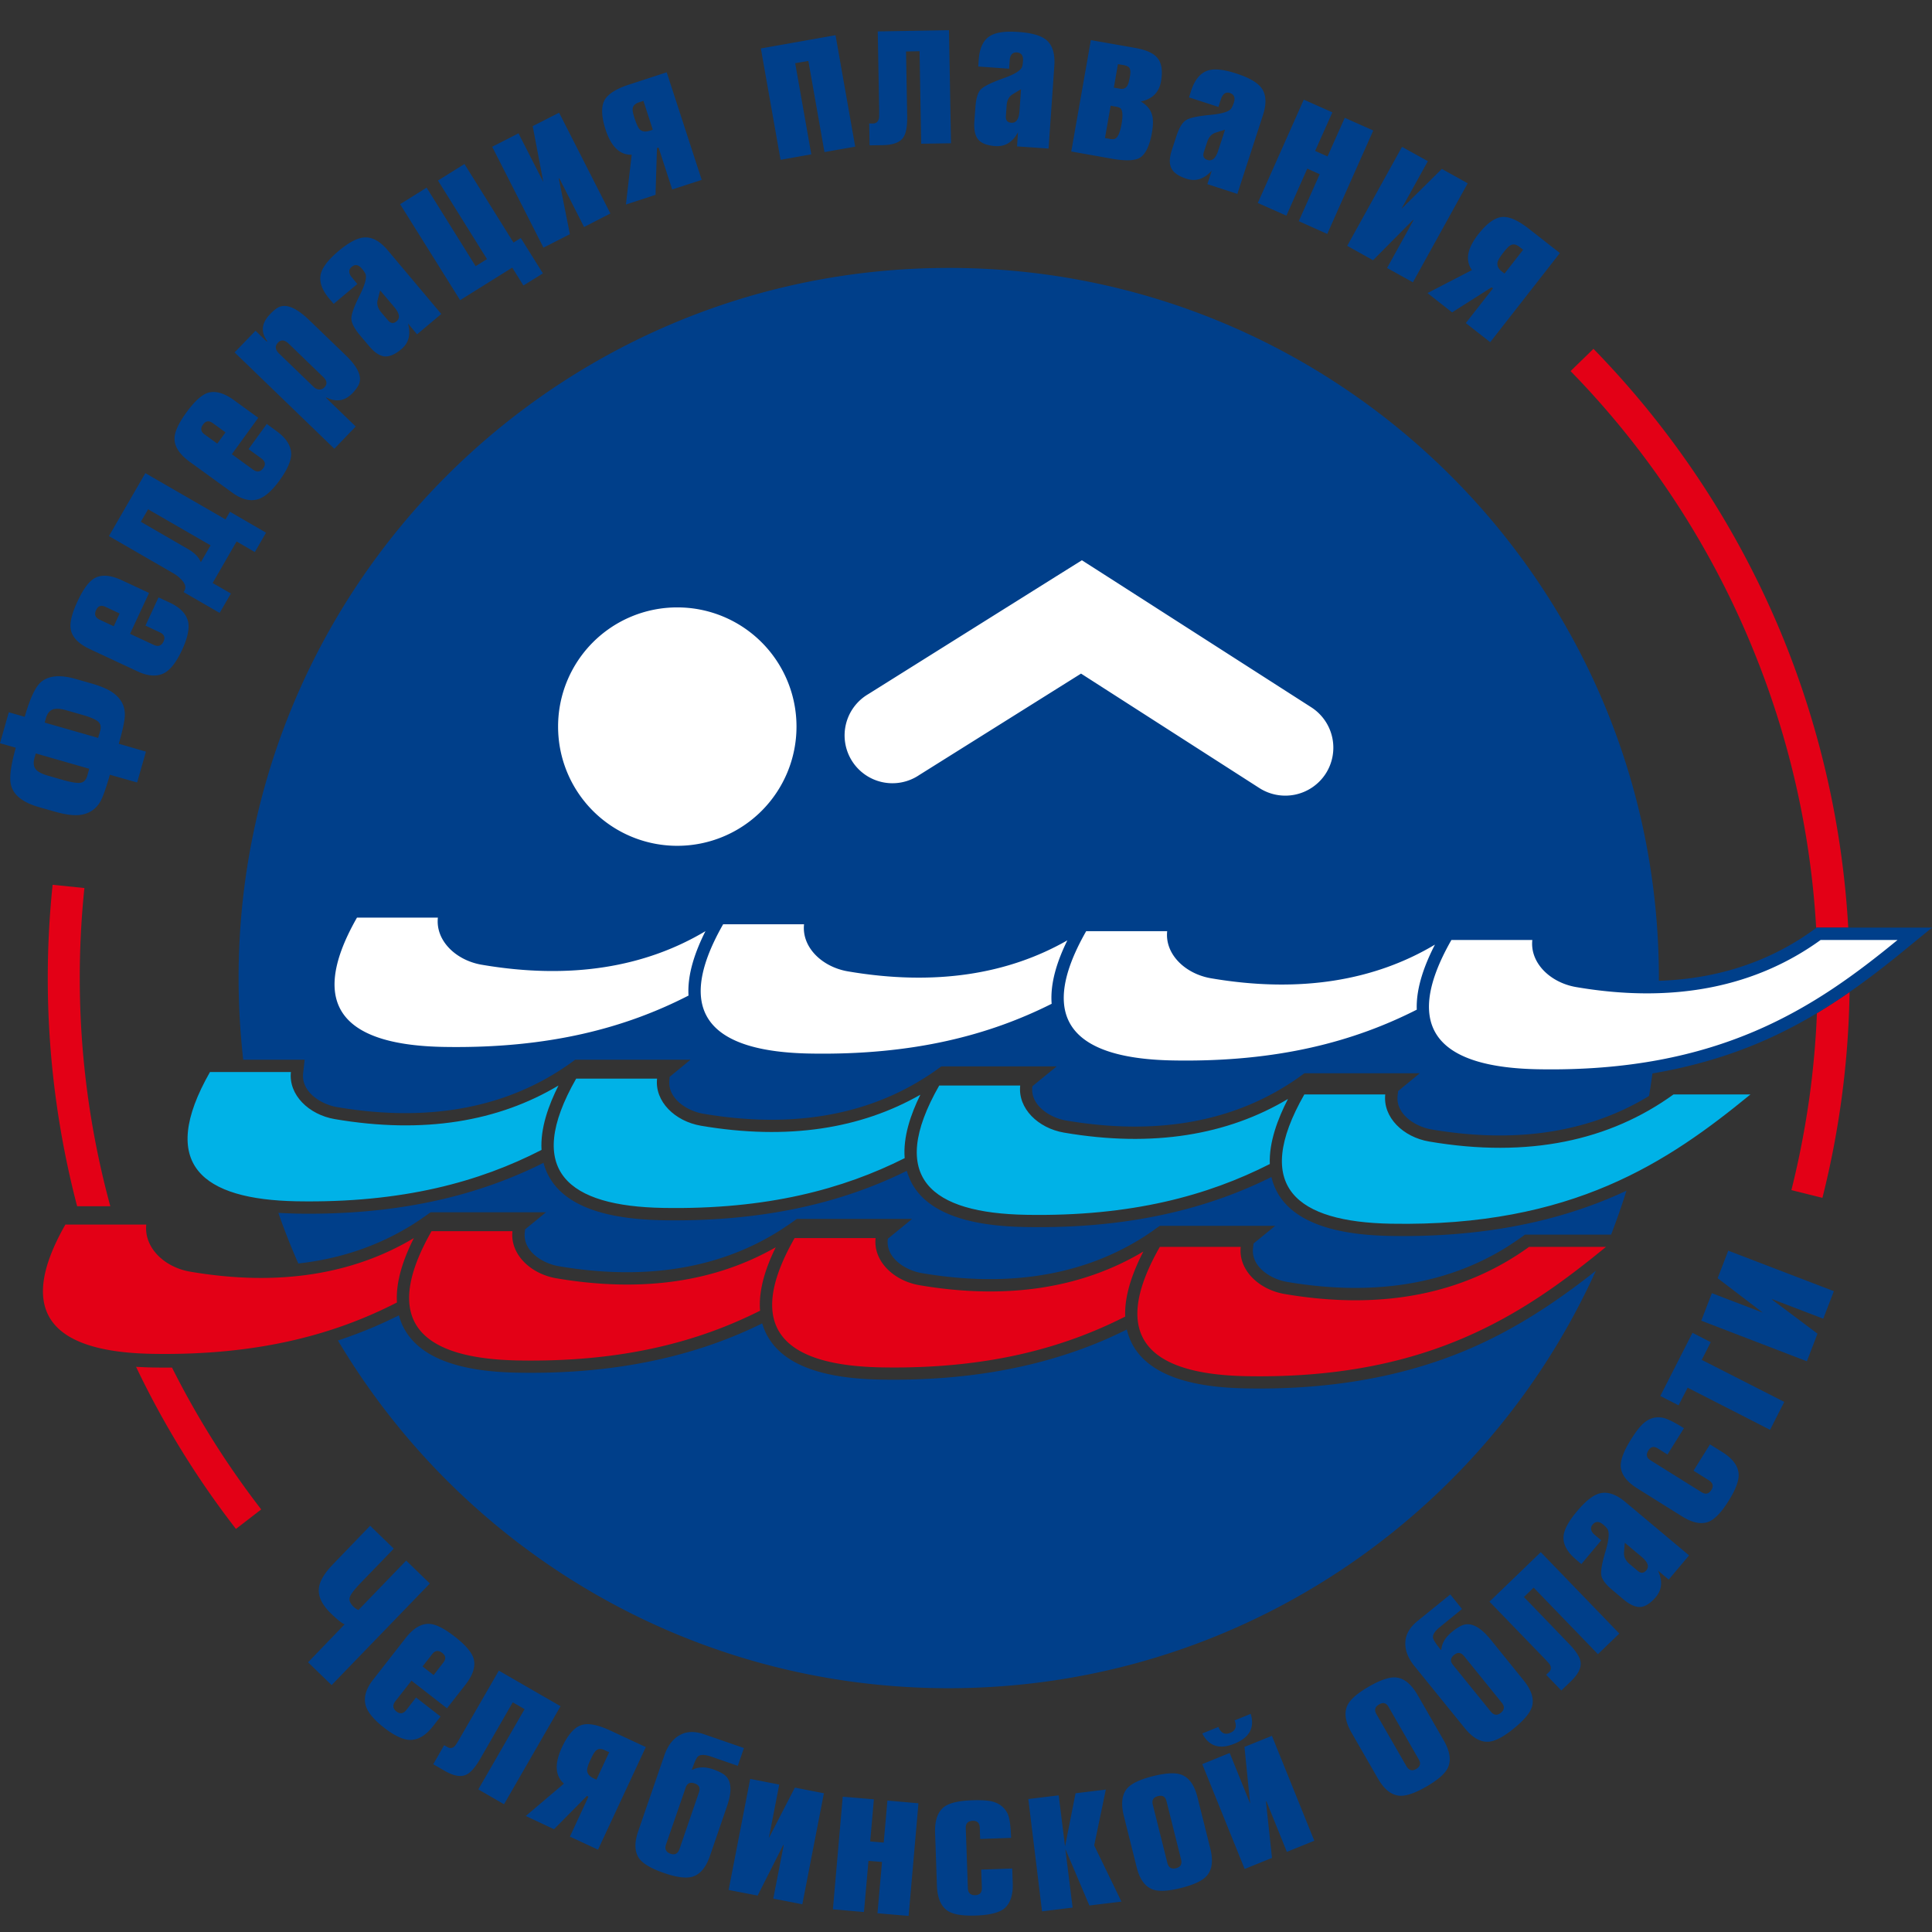
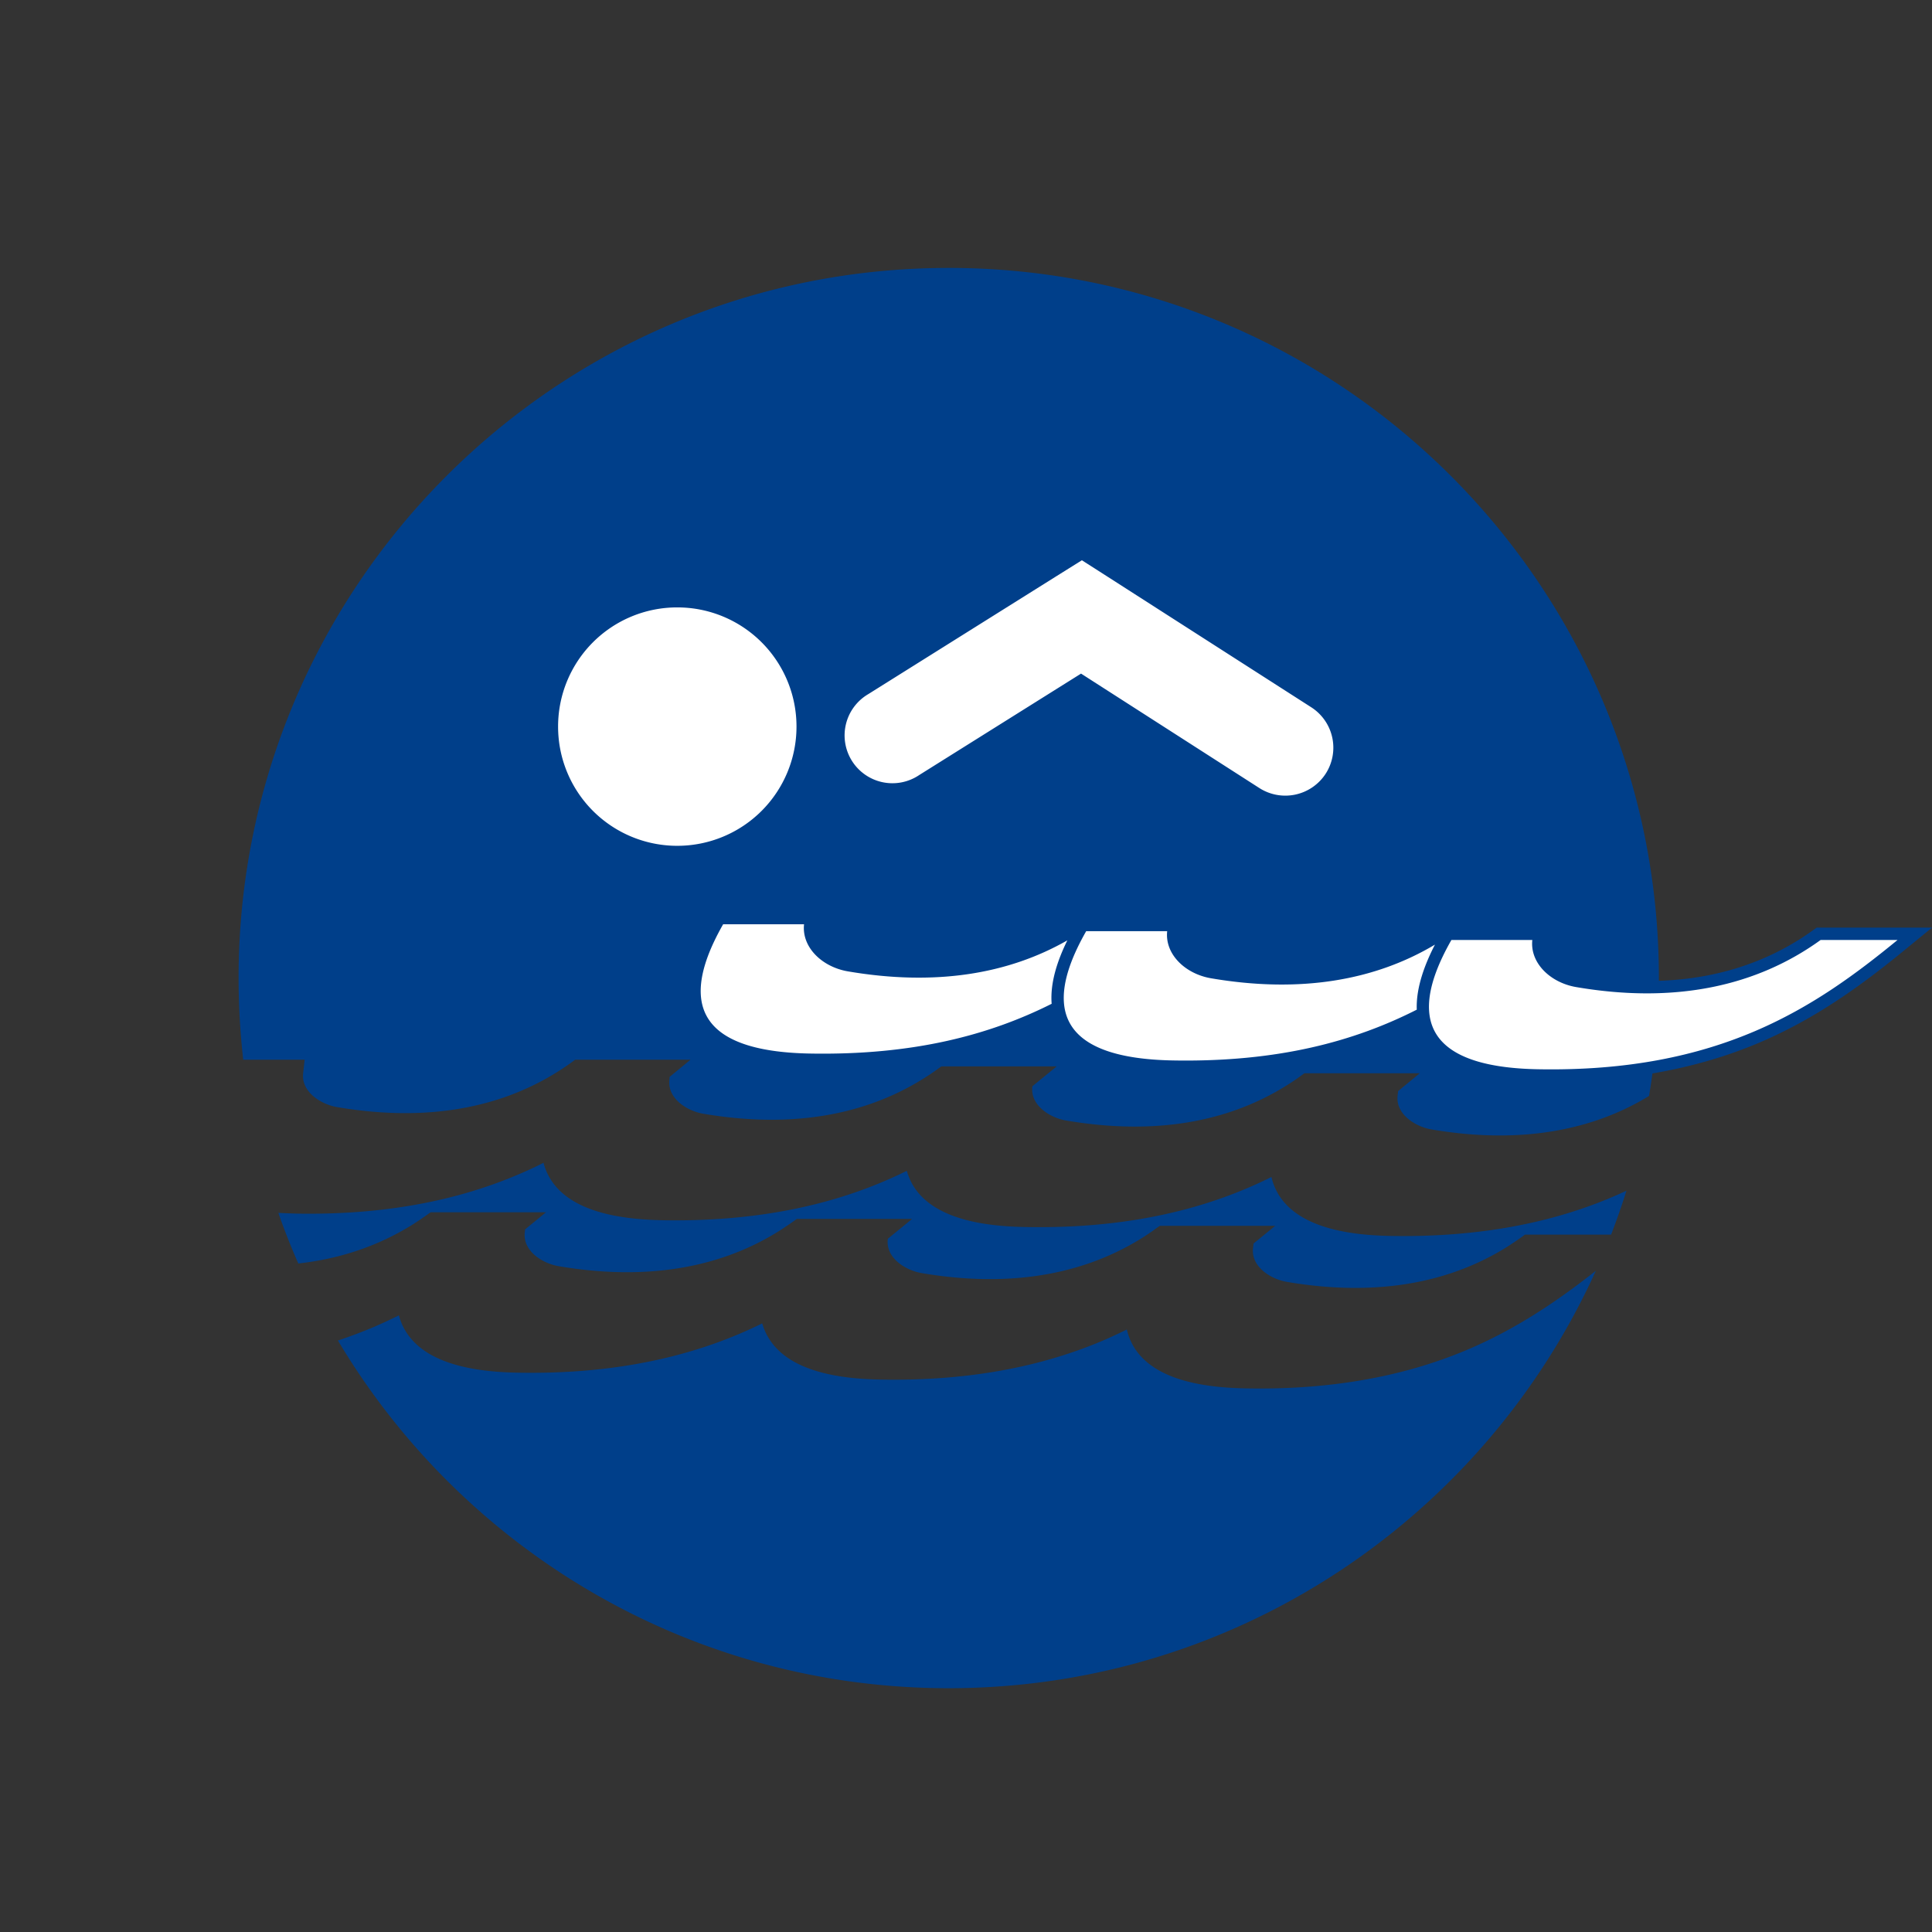
<svg xmlns="http://www.w3.org/2000/svg" width="128" height="128" fill="none">
  <rect width="100%" height="100%" fill="#333333" stroke="none" />
-   <path fill-rule="evenodd" clip-rule="evenodd" d="M105.571 23.112a59.81 59.81 0 0 1 12.574 19.178 59.832 59.832 0 0 1 4.306 19.166h-2.094l-.031.025a57.346 57.346 0 0 0-4.156-18.395 57.409 57.409 0 0 0-12.116-18.5l1.517-1.474zm16.968 42.614a59.493 59.493 0 0 1-1.799 13.636l-2.056-.514a58.562 58.562 0 0 0 1.304-6.972c.194-1.58.325-3.16.388-4.752.74-.445 1.454-.91 2.163-1.398z" fill="#E30016" />
  <path fill-rule="evenodd" clip-rule="evenodd" d="M62.85 17.75c25.988 0 47.055 21.061 47.055 47.043v.188c3.248-.106 6.421-.928 9.286-2.727.326-.2.639-.42.947-.64l.219-.156H128l-1.768 1.448c-3.016 2.476-6.025 4.614-9.637 6.157-2.295.978-4.683 1.642-7.116 2.056-.069.502-.144.997-.226 1.492-4.376 2.671-9.442 3.066-14.427 2.214-1.053-.182-2.363-.997-2.232-2.232l.038-.308 1.43-1.178h-7.644l-.213.156c-.307.226-.627.44-.947.64-4.426 2.784-9.567 3.197-14.633 2.332-1.054-.175-2.364-.997-2.233-2.225l.007-.044 1.611-1.317h-7.643l-.213.157c-.314.225-.627.439-.953.64-4.427 2.783-9.568 3.203-14.628 2.338-1.053-.182-2.357-1.003-2.225-2.232l.018-.207 1.38-1.135h-7.643l-.213.157c-.308.226-.627.439-.947.64-4.427 2.783-9.568 3.203-14.628 2.338-1.053-.182-2.363-1.003-2.232-2.232l.1-.903h-4.069c-.2-1.774-.307-3.58-.307-5.417 0-25.982 21.06-47.042 47.043-47.042zm44.905 61.138a45.984 45.984 0 0 1-1.016 2.909h-5.706l-.213.156c-.307.22-.627.433-.947.64-4.426 2.778-9.567 3.197-14.627 2.332-1.053-.181-2.364-.997-2.232-2.225l.037-.314 1.436-1.172h-7.643l-.22.15c-.306.226-.62.439-.946.646-4.433 2.777-9.574 3.197-14.634 2.332-1.053-.182-2.363-.997-2.226-2.226v-.043l1.612-1.317h-7.643l-.213.157c-.314.22-.627.432-.953.64-4.42 2.777-9.568 3.197-14.622 2.332-1.06-.182-2.363-.997-2.232-2.226l.025-.213 1.38-1.129h-7.643l-.22.157c-.307.22-.62.432-.947.64-2.37 1.485-4.94 2.3-7.598 2.595a44.358 44.358 0 0 1-1.323-3.354c.42.025.82.037 1.203.05 5.023.088 10.057-.608 14.703-2.596a25.068 25.068 0 0 0 1.662-.771c.094.37.244.727.457 1.072 1.424 2.314 4.991 2.683 7.436 2.734 5.029.088 10.057-.608 14.703-2.596.502-.213.99-.439 1.474-.677.1.345.238.677.432.997 1.423 2.313 4.997 2.683 7.443 2.727 5.034.094 10.063-.602 14.709-2.59.533-.225 1.06-.47 1.573-.727.094.408.251.797.477 1.173 1.423 2.313 4.997 2.69 7.442 2.734 5.022.087 10.057-.609 14.703-2.596.301-.126.602-.264.897-.401zm-2.026 5.304c-7.385 16.307-23.8 27.656-42.88 27.656-17.21 0-32.257-9.248-40.459-23.035.803-.27 1.593-.565 2.377-.897.57-.245 1.122-.502 1.661-.771.1.37.245.727.458 1.066 1.423 2.313 4.99 2.69 7.436 2.733 5.028.094 10.057-.608 14.703-2.59.502-.212.997-.444 1.473-.676.1.338.239.67.44.99 1.416 2.314 4.99 2.69 7.435 2.734 5.029.088 10.057-.608 14.71-2.59.538-.231 1.059-.476 1.573-.727.094.402.25.797.477 1.173 1.423 2.313 4.997 2.683 7.442 2.727 5.028.094 10.057-.608 14.703-2.59 3.141-1.341 5.824-3.134 8.451-5.203z" fill="#003F8A" />
-   <path fill-rule="evenodd" clip-rule="evenodd" d="M60.883 51.36a3.169 3.169 0 1 1-3.36-5.371l12.45-7.804 1.705-1.066 1.686 1.078 13.51 8.662a3.181 3.181 0 0 1 .96 4.394 3.187 3.187 0 0 1-4.395.959l-11.817-7.584-10.74 6.732zM44.873 40.242a7.892 7.892 0 0 1 7.897 7.897 7.896 7.896 0 0 1-7.897 7.898 7.892 7.892 0 0 1-7.898-7.898 7.888 7.888 0 0 1 7.898-7.897zM96.16 62.276c-3.505 6.14-.502 8.452 5.742 8.565 12.024.219 18.368-4.104 23.816-8.565h-5.097c-4.213 3.045-9.598 4.248-16.199 3.12-1.718-.295-3.065-1.604-2.902-3.12h-5.36zM71.963 61.692c-3.504 6.14-.502 8.453 5.748 8.565 6.99.126 12.06-1.284 16.154-3.364-.056-1.46.533-3.008 1.204-4.31-3.987 2.38-8.933 3.238-14.838 2.23-1.718-.295-3.065-1.604-2.902-3.12h-5.366zM47.91 61.235c-3.504 6.14-.501 8.452 5.742 8.565 6.92.125 11.954-1.253 16.023-3.296-.113-1.41.401-2.907 1.04-4.204-3.936 2.25-8.776 3.039-14.543 2.055-1.717-.295-3.065-1.604-2.902-3.12h-5.36zM23.65 60.796c-3.503 6.14-.5 8.452 5.743 8.565 7.033.125 12.123-1.297 16.223-3.402-.088-1.435.464-2.958 1.122-4.267-3.987 2.38-8.92 3.233-14.825 2.224-1.718-.294-3.066-1.604-2.902-3.12h-5.36z" fill="#fff" />
-   <path fill-rule="evenodd" clip-rule="evenodd" d="M86.416 72.508c-3.505 6.14-.502 8.453 5.742 8.566 12.024.219 18.368-4.104 23.816-8.566h-5.097c-4.213 3.046-9.598 4.249-16.199 3.12-1.718-.294-3.065-1.603-2.902-3.12h-5.36zM62.225 71.92c-3.504 6.14-.501 8.451 5.748 8.564 6.99.126 12.061-1.284 16.155-3.364-.057-1.46.532-3.008 1.203-4.311-3.987 2.38-8.933 3.24-14.838 2.23-1.717-.294-3.065-1.604-2.902-3.12h-5.366zM38.173 71.461c-3.505 6.14-.502 8.453 5.742 8.566 6.92.125 11.954-1.254 16.022-3.296-.113-1.41.401-2.907 1.04-4.204-3.936 2.249-8.775 3.038-14.542 2.055-1.718-.295-3.066-1.604-2.903-3.12h-5.36zM13.913 71.022c-3.504 6.14-.501 8.453 5.742 8.566 7.034.125 12.124-1.297 16.223-3.403-.087-1.434.464-2.957 1.123-4.267-3.987 2.381-8.92 3.233-14.826 2.225-1.717-.295-3.065-1.604-2.902-3.12h-5.36z" fill="#00B2E7" />
-   <path fill-rule="evenodd" clip-rule="evenodd" d="M76.841 82.61c-3.504 6.14-.501 8.452 5.743 8.565 12.023.22 18.367-4.104 23.815-8.565h-5.096c-4.213 3.045-9.598 4.248-16.2 3.12-1.717-.294-3.065-1.604-2.902-3.12h-5.36zM52.644 82.027c-3.504 6.14-.501 8.452 5.749 8.565 6.99.125 12.06-1.285 16.154-3.365-.057-1.46.533-3.007 1.203-4.31-3.987 2.38-8.932 3.239-14.837 2.23-1.718-.295-3.066-1.604-2.903-3.12h-5.366zM28.592 81.569c-3.504 6.14-.502 8.452 5.742 8.565 6.92.125 11.954-1.253 16.022-3.296-.113-1.41.401-2.907 1.04-4.204-3.936 2.25-8.775 3.039-14.542 2.055-1.718-.294-3.066-1.604-2.903-3.12h-5.36zM4.332 81.13c-3.504 6.14-.501 8.452 5.742 8.565 7.034.125 12.124-1.297 16.224-3.402-.088-1.435.463-2.958 1.122-4.267-3.987 2.38-8.92 3.233-14.826 2.224-1.717-.294-3.065-1.604-2.902-3.12h-5.36zM15.632 101.295a58.81 58.81 0 0 1-6.618-10.74c.357.02.727.038 1.11.045.432.006.858.012 1.272.006a57.844 57.844 0 0 0 5.91 9.398l-1.674 1.291zM5.11 79.917A59.7 59.7 0 0 1 3.486 58.62l2.106.213a57.092 57.092 0 0 0-.307 5.962c0 5.147.69 10.225 2.024 15.122h-2.2z" fill="#E30016" />
-   <path fill-rule="evenodd" clip-rule="evenodd" d="m2.96 47.874 3.542 1.015.131-.458c.076-.275.032-.482-.137-.626-.17-.145-.515-.295-1.029-.44l-1.047-.3c-.363-.107-.64-.132-.84-.088-.263.063-.445.27-.54.614l-.08.283zM0 49.24l.583-2.05 1.053.301c.333-1.16.678-1.912 1.022-2.25.502-.477 1.286-.565 2.358-.258l1.053.301c.677.195 1.185.42 1.517.69.477.376.709.859.684 1.46-.013.333-.144.954-.401 1.844l1.8.52-.584 2.044-1.806-.514c-.257.903-.47 1.498-.633 1.78-.3.515-.752.81-1.354.885-.427.05-.985-.026-1.662-.22l-1.053-.3c-1.072-.308-1.693-.803-1.85-1.474-.119-.47-.012-1.292.32-2.458L0 49.241zm5.912 1.693L2.37 49.917l-.088.308c-.094.338-.05.608.138.796.138.138.389.263.759.37l1.047.3c.52.145.884.201 1.103.17.226-.031.37-.188.452-.458l.131-.47zm3.963-11.649-1.26 2.709 1.573.733c.295.138.508.063.646-.225.126-.27.044-.477-.25-.608l-.947-.446.865-1.868.74.345c.72.332 1.128.777 1.235 1.329.069.458-.069 1.066-.42 1.818-.351.759-.727 1.254-1.122 1.492-.49.282-1.098.257-1.819-.081l-3.16-1.474c-.758-.357-1.185-.796-1.272-1.335-.07-.426.081-1.04.451-1.83.37-.797.74-1.305 1.11-1.524.464-.27 1.072-.226 1.83.125l1.8.84zm-3.292 1.762.953.445.39-.846-.948-.445c-.282-.126-.482-.057-.608.213-.138.288-.063.495.213.633zm3.047-9.699 5.311 3.066.295-.508 2.389 1.386-.74 1.285-1.21-.702-1.587 2.752 1.21.696-.746 1.285-2.388-1.379.056-.094c.113-.207.063-.433-.157-.683a2.346 2.346 0 0 0-.614-.49l-4.232-2.444 2.413-4.17zm3.675 5.9.645-1.116-4.138-2.389-.482.828 3.122 1.805c.439.251.727.546.853.872zm3.805-9.567-1.749 2.413 1.404 1.022c.264.188.49.157.678-.1.175-.238.131-.458-.132-.646l-.846-.614 1.21-1.668.658.483c.64.464.96.978.96 1.536-.02.464-.27 1.028-.76 1.705-.488.677-.952 1.091-1.385 1.248-.54.182-1.129.044-1.768-.426l-2.828-2.05c-.67-.496-1.003-1.01-.99-1.55.012-.432.275-1.002.79-1.71.514-.71.978-1.136 1.385-1.286.502-.17 1.097-.012 1.768.477l1.605 1.166zm-3.56 1.097.845.614.546-.746-.846-.614c-.251-.182-.464-.15-.64.094-.188.25-.157.47.094.652zm8.05-2.42 1.968 1.9-1.417 1.473-6.608-6.383 1.386-1.435.746.72.031-.037c-.445-.595-.383-1.191.188-1.78.188-.201.364-.345.514-.433.514-.295 1.217-.013 2.107.853l2.407 2.32c.822.796 1.098 1.448.828 1.968a2.61 2.61 0 0 1-.389.52c-.508.527-1.084.621-1.736.289l-.025.025zm-.803-.709c.1.094.22.15.351.157a.426.426 0 0 0 .345-.144c.207-.207.176-.439-.081-.684l-2.283-2.206c-.27-.257-.501-.282-.708-.076-.22.232-.195.47.075.734l2.301 2.22zm4.389-6.407c-.125.47-.188.721-.188.759-.019.232.063.457.25.683l.458.54c.182.212.37.231.57.062.245-.207.195-.52-.15-.934l-.94-1.11zm1.843 2.188c.2.721.057 1.285-.432 1.699-.42.357-.803.514-1.129.483-.326-.038-.665-.264-1.016-.684l-.614-.727c-.358-.432-.546-.79-.558-1.072-.013-.288.175-.815.564-1.586.351-.709.47-1.179.364-1.41a1.924 1.924 0 0 0-.232-.333c-.226-.27-.452-.307-.684-.113-.181.157-.2.351-.056.59.012.025.157.2.439.539l-1.568 1.316-.294-.345c-.514-.614-.696-1.184-.54-1.705.126-.42.508-.903 1.154-1.448.659-.552 1.21-.853 1.662-.897.545-.056 1.078.226 1.605.853l3.542 4.213-1.605 1.348-.602-.721zm-.52-7.9 1.755-1.097 3.248 5.204.752-.47-3.247-5.204 1.755-1.097 3.248 5.204.483-.301 1.467 2.345-1.292.802-.74-1.185-3.454 2.157-3.975-6.357zm6.1-3.805 1.743-.89 1.643 3.222-.702-3.699 1.75-.89 3.397 6.677-1.743.896-1.642-3.228-.032.019.734 3.686-1.75.89-3.398-6.683zm13.882 2.194-1.956.634-.903-2.778-.107.038-.094 3.097-1.962.64.382-3.298c-.784.025-1.36-.533-1.73-1.662-.282-.884-.301-1.536-.063-1.962.232-.408.784-.759 1.674-1.04l2.439-.797 2.32 7.128zm-3.242-3.323-.62-1.912-.289.094c-.263.088-.407.232-.426.433-.013.119.031.326.131.64.12.357.226.595.32.702.157.169.389.206.696.106l.188-.063zM56.66 9.718l-2.037.357-1.066-6.037-.872.15 1.066 6.038-2.037.363-1.305-7.379 4.947-.878 1.304 7.386zm6.346-.226-1.975.031-.107-6.131-.897.019.076 4.294c.012.696-.082 1.173-.283 1.436-.225.307-.677.464-1.341.476l-.866.013-.025-1.448h.257c.201-.007.333-.113.383-.326.019-.07.019-.264.019-.57l-.094-5.204L62.873 2l.133 7.492zm4.64-3.58c-.415.245-.64.383-.665.414-.17.15-.27.37-.289.664l-.05.703c-.019.276.1.42.357.439.326.025.508-.239.546-.778l.1-1.442zm-.201 2.846c-.352.659-.853.966-1.493.922-.545-.038-.928-.182-1.14-.433-.208-.25-.296-.652-.258-1.197l.07-.947c.037-.558.15-.946.338-1.16.194-.213.696-.463 1.504-.752.747-.263 1.167-.52 1.248-.765.032-.088.05-.22.063-.395.025-.35-.113-.533-.414-.558-.238-.012-.389.113-.451.383-.007.025-.026.257-.057.696l-2.044-.145.031-.45c.057-.797.32-1.336.797-1.6.382-.22.99-.3 1.83-.238.86.057 1.468.226 1.819.502.433.338.62.921.564 1.736l-.382 5.486-2.088-.144.063-.94zm6.138-1.755-.376 2.144.32.057a.996.996 0 0 0 .269.012c.226-.025.395-.357.508-.984.113-.633.069-.997-.126-1.097a1.052 1.052 0 0 0-.25-.07l-.345-.062zm-2.609 3.034 1.298-7.379 2.922.514c.74.132 1.229.351 1.48.659.288.332.37.852.244 1.573-.131.721-.577 1.16-1.335 1.323.395.226.646.527.746.897.081.288.075.677-.013 1.185-.156.871-.426 1.417-.809 1.649-.338.194-.959.213-1.85.056l-2.683-.477zm3.091-5.786-.27 1.555.396.069c.232.043.401-.026.501-.207.063-.094.113-.289.164-.577.05-.257.043-.439-.007-.552-.05-.113-.194-.188-.432-.232l-.352-.056zm7.098 4.344c-.464.138-.715.22-.746.245-.207.1-.351.295-.44.57l-.219.671c-.087.264-.006.433.239.514.313.1.552-.106.715-.627l.45-1.373zm-.884 2.715c-.502.552-1.06.734-1.668.533-.527-.17-.859-.401-1.003-.696-.15-.295-.138-.702.037-1.229l.295-.902c.176-.533.376-.878.615-1.041.232-.163.777-.282 1.636-.364.79-.075 1.254-.22 1.392-.439.05-.081.107-.2.163-.37.107-.332.019-.545-.263-.64-.232-.074-.408.013-.533.264-.02.019-.094.238-.226.659l-1.95-.634.138-.432c.25-.759.64-1.217 1.16-1.36.426-.12 1.034-.05 1.837.212.821.264 1.367.577 1.643.928.338.433.376 1.041.125 1.818l-1.699 5.23-1.987-.647.288-.89zm7.655 4.188-1.887-.846 1.386-3.11-.822-.37-1.385 3.116-1.894-.84 3.047-6.846 1.894.84L87.132 10l.821.363 1.141-2.557 1.888.84-3.048 6.852zm4.954-5.768 1.711.947-1.75 3.16 2.678-2.646 1.712.953-3.63 6.558-1.712-.947 1.75-3.166-.032-.019-2.646 2.671-1.712-.953 3.63-6.558zm5.843 12.94-1.618-1.266 1.8-2.3-.088-.07-2.62 1.662-1.63-1.28 2.946-1.523c-.458-.633-.32-1.423.414-2.364.57-.733 1.103-1.115 1.592-1.153.464-.038 1.06.226 1.8.809l2.019 1.58-4.615 5.905zm.947-4.545 1.235-1.58-.245-.188c-.213-.17-.413-.207-.589-.107-.107.05-.257.207-.458.458-.232.301-.37.52-.401.658-.056.226.044.44.301.64l.157.119zM23.751 106.665l3.16-3.272 1.568 1.517-6.508 6.733-1.561-1.511 2.42-2.514c-.182-.075-.483-.313-.897-.715-.583-.564-.853-1.109-.809-1.642.038-.477.351-1.016.934-1.618l2.465-2.558 1.567 1.518-2.213 2.288c-.376.395-.608.69-.69.896-.081.214-.006.427.226.652.119.113.232.189.338.226zm5.863 6.514-2.352-1.831-1.072 1.367c-.194.257-.169.483.076.677.238.182.457.151.658-.106l.64-.822 1.623 1.26-.501.646c-.49.627-1.016.928-1.574.903-.458-.031-1.016-.301-1.674-.815-.658-.514-1.06-.991-1.198-1.429-.169-.546-.006-1.129.483-1.75l2.15-2.752c.515-.658 1.041-.972 1.587-.94.426.025.99.313 1.68.852.69.54 1.098 1.01 1.23 1.424.156.514-.02 1.097-.534 1.755l-1.222 1.561zm-.972-3.599-.646.828.734.57.64-.827c.194-.245.168-.458-.07-.64-.25-.194-.47-.169-.658.069zm4.752 9.956-1.705-.984 3.066-5.317-.784-.451-2.144 3.724c-.351.608-.677.972-.985 1.091-.35.144-.815.05-1.391-.282l-.747-.433.721-1.26.22.125c.175.107.345.076.495-.075.05-.056.157-.219.308-.483l2.602-4.507 4.087 2.357-3.743 6.495zm6.226 3.009-1.862-.865 1.229-2.645-.1-.051-2.182 2.207-1.869-.878 2.527-2.144c-.59-.52-.633-1.316-.132-2.407.395-.834.828-1.329 1.298-1.473.44-.145 1.085-.019 1.931.376l2.326 1.084-3.166 6.796zm-.106-4.639.846-1.818-.276-.125c-.25-.126-.451-.12-.602.025-.087.075-.2.257-.338.551-.163.345-.245.59-.245.734 0 .232.144.414.44.552l.175.081zm5.505 4.595 1.291-3.761c.1-.289.006-.483-.288-.583-.295-.107-.496-.013-.596.282l-1.298 3.755c-.106.307-.006.514.295.621.288.1.489-.006.596-.314zm3.153-2.852-1.134 3.304c-.27.784-.665 1.247-1.192 1.392-.414.112-1.034.031-1.862-.257-.821-.283-1.36-.596-1.624-.941-.32-.439-.345-1.047-.075-1.83l1.724-5.003c.22-.64.552-1.091 1.01-1.348.451-.264.997-.282 1.623-.069l2.646.915-.407 1.179-1.756-.608c-.439-.151-.733-.151-.884-.007-.1.082-.232.377-.401.866l.031.012c.389-.201.853-.213 1.398-.025.258.094.477.194.653.307.532.345.614 1.047.25 2.113zm1.53-1.793 1.925.376-.69 3.548 1.724-3.347 1.925.376-1.43 7.354-1.924-.376.69-3.543-.032-.006-1.693 3.348-1.924-.37 1.43-7.36zm10.496 9.078-2.063-.176.301-3.398-.897-.075-.3 3.392-2.057-.182.652-7.46 2.063.175-.245 2.79.897.075.244-2.783 2.057.181-.652 7.461zm4.809-3.066 2.056-.075.032.959c.031.828-.176 1.404-.609 1.73-.35.251-.953.395-1.824.427-.872.031-1.492-.069-1.862-.301-.452-.295-.696-.853-.727-1.68l-.12-3.486c-.031-.834.176-1.417.608-1.737.345-.257.96-.401 1.838-.432.608-.019 1.06.006 1.366.088.47.131.81.407 1.004.827.119.263.194.79.219 1.574l-2.05.075-.025-.752c-.013-.314-.17-.458-.47-.452-.314.013-.47.176-.458.483l.138 3.975c.012.319.175.476.495.47.301-.013.445-.182.433-.502l-.044-1.191zm8.257-5.304-.771 3.699 1.806 3.724-2.126.257-1.592-3.749.482 3.887-2.025.251-.909-7.442 2.013-.244.42 3.379.696-3.517 2.006-.245zm4.985 4.627-.966-3.862c-.075-.294-.263-.407-.558-.332-.307.075-.426.263-.351.564l.966 3.856c.075.313.27.432.576.357.301-.075.408-.269.333-.583zm1.09-4.106.847 3.385c.2.803.12 1.411-.238 1.812-.289.326-.853.589-1.706.802-.852.214-1.48.245-1.88.094-.508-.188-.866-.689-1.06-1.492l-.847-3.385c-.2-.809-.125-1.417.232-1.824.289-.326.86-.59 1.706-.803.852-.213 1.48-.244 1.88-.094.508.194.866.69 1.067 1.505zm.314-2.207 1.818-.74 1.355 3.354-.377-3.755 1.819-.734 2.808 6.953-1.818.734-1.354-3.348-.031.012.4 3.737-1.811.733-2.809-6.946zm2.132-1.354c-.985.401-1.693.169-2.132-.677l1.072-.433c.163.408.42.539.771.395.364-.144.464-.42.301-.828l1.066-.432c.276.915-.081 1.573-1.078 1.975zm12.2 1.022-1.987-3.455c-.15-.269-.363-.326-.627-.169-.275.157-.338.37-.181.639l1.987 3.449c.163.282.382.344.652.188.27-.157.32-.377.157-.652zm-.074-4.264 1.743 3.029c.413.721.501 1.322.27 1.811-.183.389-.66.803-1.418 1.242-.758.439-1.354.639-1.78.608-.546-.044-1.022-.42-1.436-1.141l-1.743-3.028c-.42-.721-.508-1.329-.276-1.818.182-.389.658-.803 1.417-1.242.759-.439 1.354-.639 1.78-.608.546.044 1.022.427 1.443 1.147zm5.58.521-2.502-3.091c-.194-.238-.407-.263-.652-.069-.245.201-.27.42-.075.658l2.501 3.091c.207.251.433.282.678.082.238-.195.257-.42.05-.671zm-.74-4.188 2.194 2.715c.521.645.703 1.222.552 1.742-.125.414-.527.897-1.21 1.449-.67.545-1.223.84-1.655.871-.54.044-1.072-.257-1.593-.903l-3.329-4.106c-.426-.527-.627-1.047-.602-1.574.019-.52.288-.99.803-1.41l2.175-1.762.778.965-1.442 1.173c-.364.288-.52.539-.477.746.019.125.195.395.52.796l.026-.019c.037-.439.275-.834.727-1.197.213-.176.414-.307.602-.395.577-.27 1.216.037 1.93.909zm8.533-.389-1.417 1.367-4.257-4.407-.646.62 2.978 3.091c.489.502.746.915.778 1.241.044.383-.176.803-.659 1.267l-.62.595-1.003-1.04.181-.176c.145-.138.17-.307.063-.495-.038-.069-.169-.207-.382-.433l-3.618-3.743 3.398-3.278 5.204 5.391zm.364-6.012c-.044.483-.063.74-.05.777.018.232.144.439.363.627l.539.452c.214.181.402.169.571-.032.207-.244.107-.545-.313-.896l-1.11-.928zm2.194 1.837c.32.671.276 1.254-.131 1.749-.358.42-.696.639-1.022.665-.326.025-.703-.145-1.123-.496l-.727-.614c-.433-.357-.677-.677-.74-.953-.063-.282.031-.834.282-1.661.22-.759.257-1.242.107-1.455a1.643 1.643 0 0 0-.282-.288c-.27-.22-.496-.22-.69.012-.157.182-.138.383.044.59.012.018.188.169.527.451l-1.317 1.574-.345-.295c-.614-.514-.89-1.041-.834-1.58.05-.439.345-.978.891-1.624.551-.658 1.04-1.053 1.473-1.178.533-.15 1.11.044 1.737.57l4.213 3.53-1.348 1.605-.715-.602zm2.358-6.614 1.091-1.743.815.508c.702.439 1.059.934 1.084 1.473.019.433-.2 1.016-.658 1.75-.464.745-.897 1.203-1.292 1.378-.495.214-1.097.101-1.799-.338l-2.959-1.85c-.709-.445-1.079-.934-1.104-1.473-.012-.432.207-1.022.671-1.762.326-.52.602-.877.84-1.084.37-.326.784-.452 1.248-.37.282.044.759.276 1.429.696l-1.091 1.743-.639-.402c-.263-.163-.47-.119-.627.138-.169.264-.125.483.138.646l3.373 2.107c.276.175.495.125.665-.145.156-.25.1-.463-.176-.64l-1.009-.632zm6.012-4.558-.94 1.85-5.461-2.79-.602 1.166-1.21-.615 2.132-4.188 1.21.621-.596 1.172 5.467 2.784zm-5.498-5.38.702-1.823 3.373 1.291-2.991-2.282.703-1.824 6.997 2.683-.702 1.824-3.374-1.291-.012.031 3.003 2.25-.702 1.831-6.997-2.69z" fill="#003F8A" />
+   <path fill-rule="evenodd" clip-rule="evenodd" d="M60.883 51.36a3.169 3.169 0 1 1-3.36-5.371l12.45-7.804 1.705-1.066 1.686 1.078 13.51 8.662a3.181 3.181 0 0 1 .96 4.394 3.187 3.187 0 0 1-4.395.959l-11.817-7.584-10.74 6.732zM44.873 40.242a7.892 7.892 0 0 1 7.897 7.897 7.896 7.896 0 0 1-7.897 7.898 7.892 7.892 0 0 1-7.898-7.898 7.888 7.888 0 0 1 7.898-7.897zM96.16 62.276c-3.505 6.14-.502 8.452 5.742 8.565 12.024.219 18.368-4.104 23.816-8.565h-5.097c-4.213 3.045-9.598 4.248-16.199 3.12-1.718-.295-3.065-1.604-2.902-3.12h-5.36zM71.963 61.692c-3.504 6.14-.502 8.453 5.748 8.565 6.99.126 12.06-1.284 16.154-3.364-.056-1.46.533-3.008 1.204-4.31-3.987 2.38-8.933 3.238-14.838 2.23-1.718-.295-3.065-1.604-2.902-3.12h-5.366zM47.91 61.235c-3.504 6.14-.501 8.452 5.742 8.565 6.92.125 11.954-1.253 16.023-3.296-.113-1.41.401-2.907 1.04-4.204-3.936 2.25-8.776 3.039-14.543 2.055-1.717-.295-3.065-1.604-2.902-3.12h-5.36zM23.65 60.796h-5.36z" fill="#fff" />
</svg>